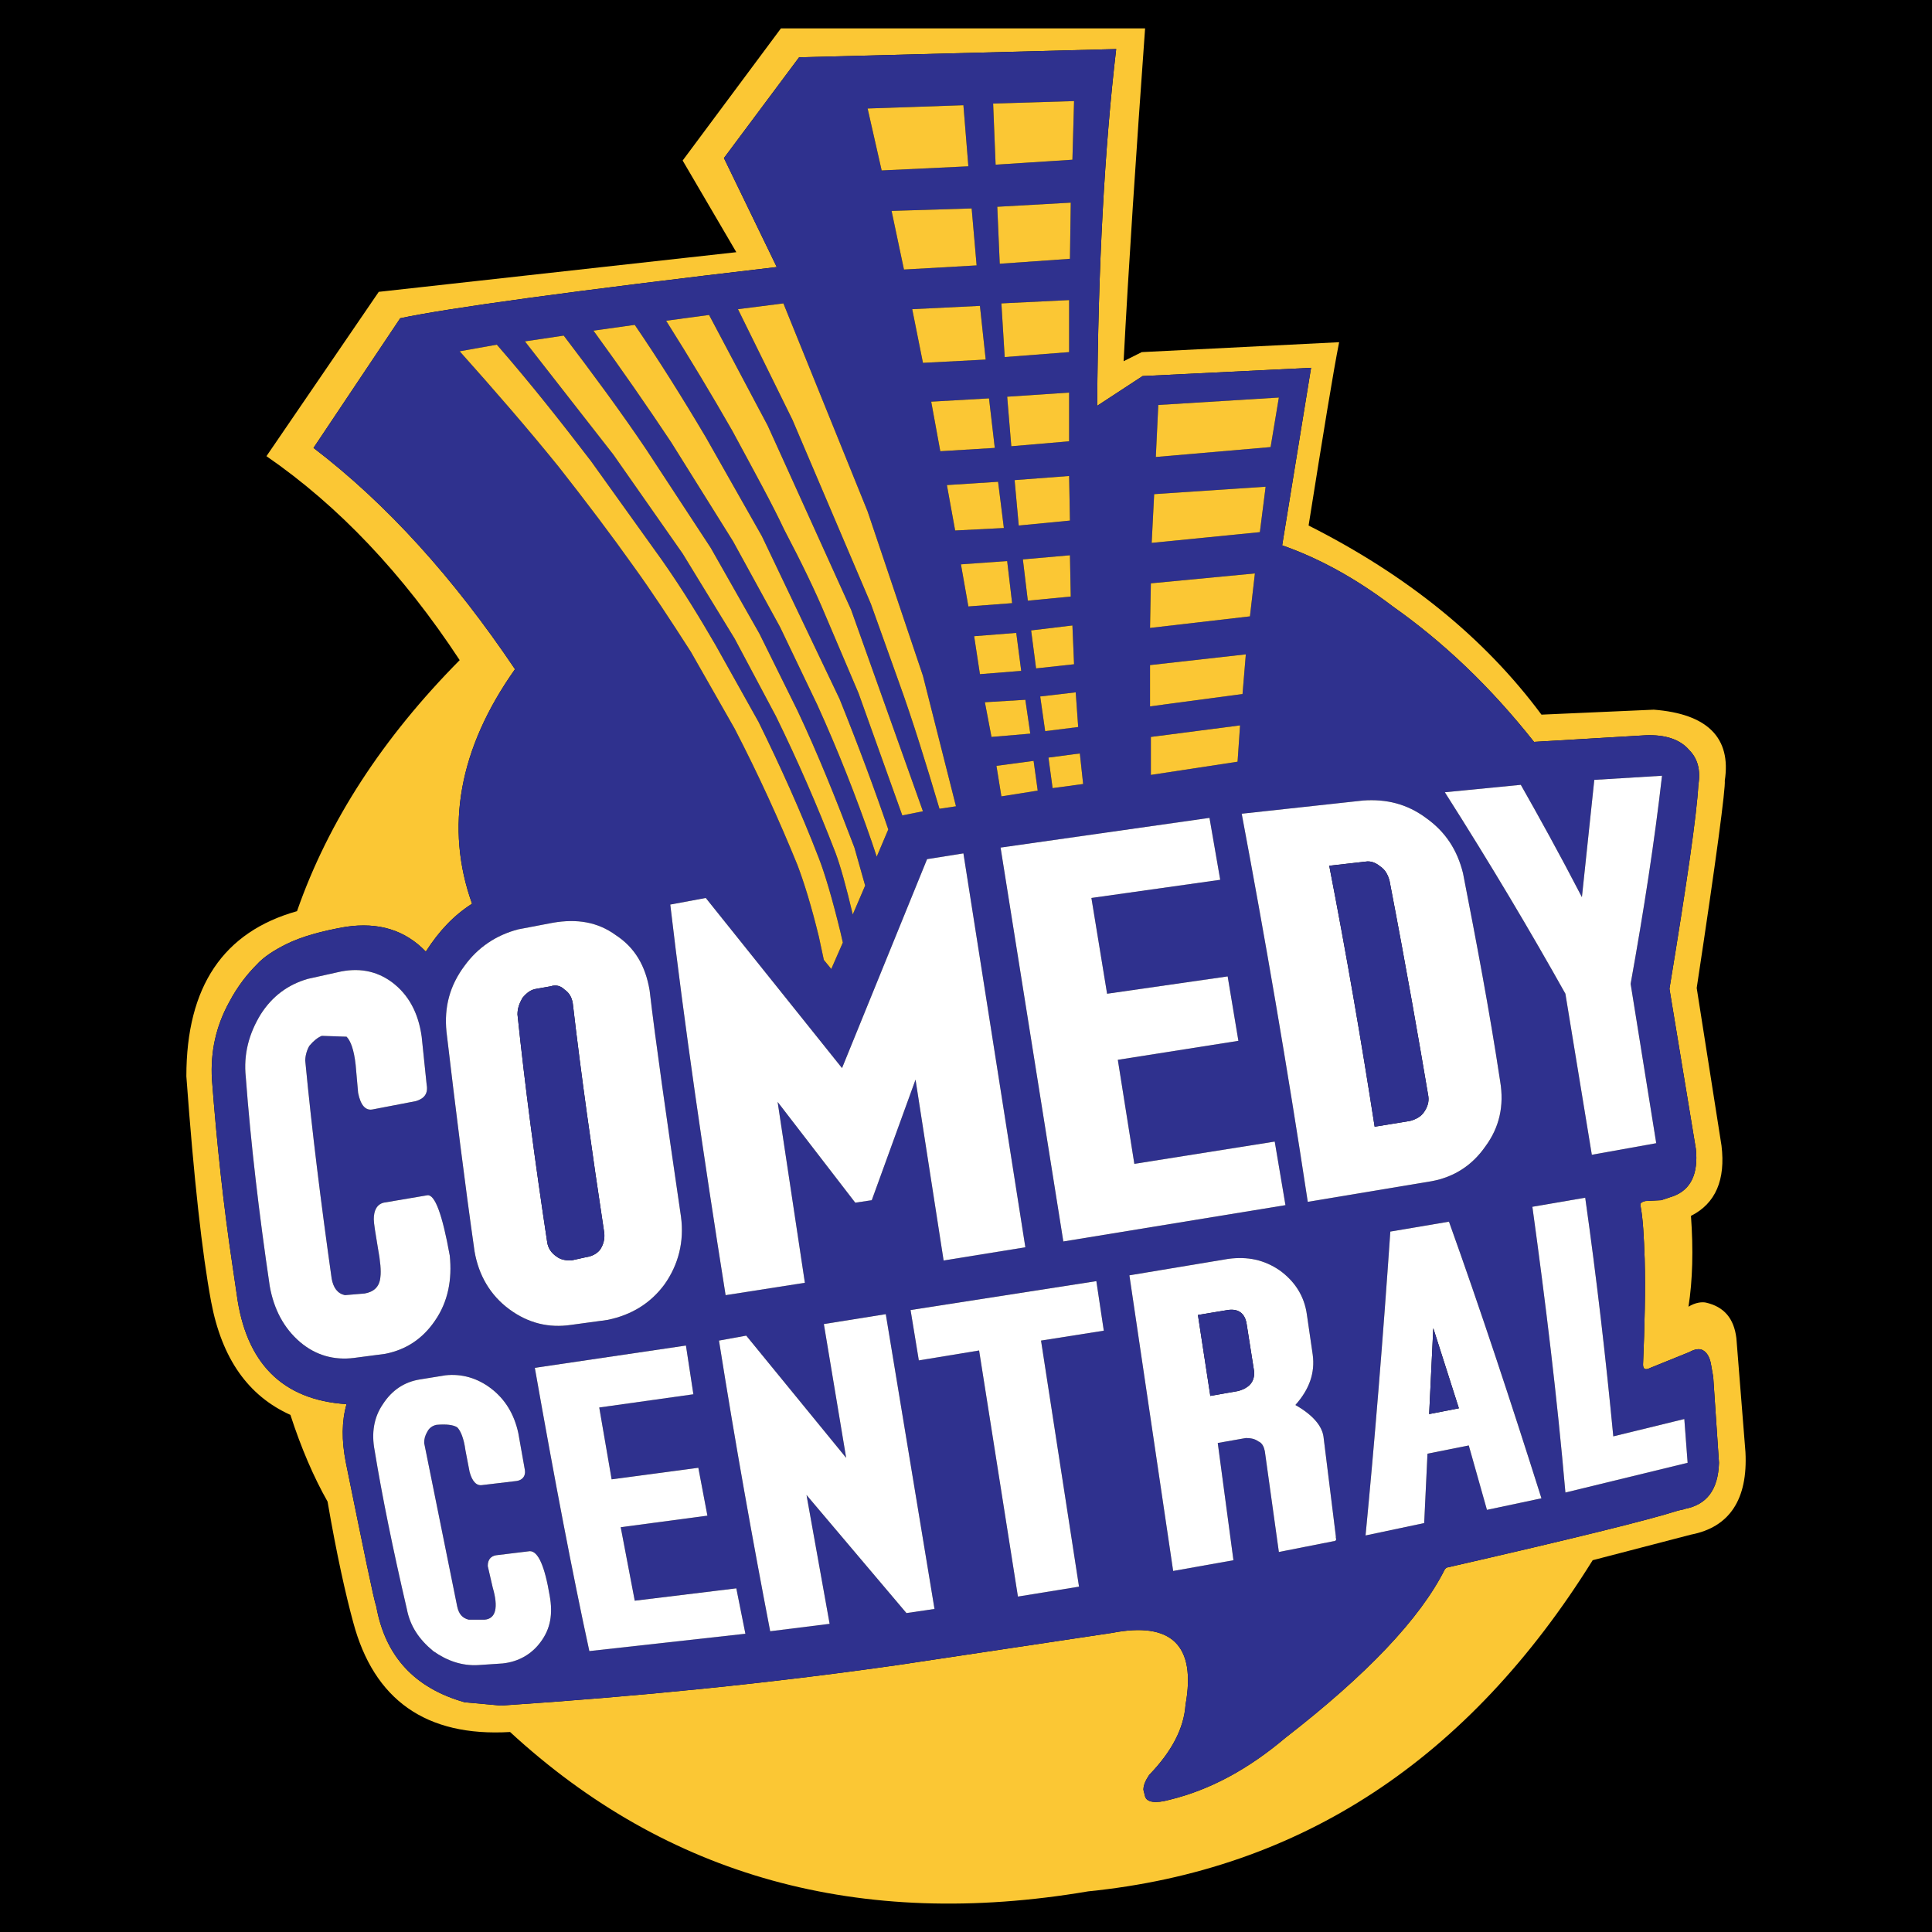
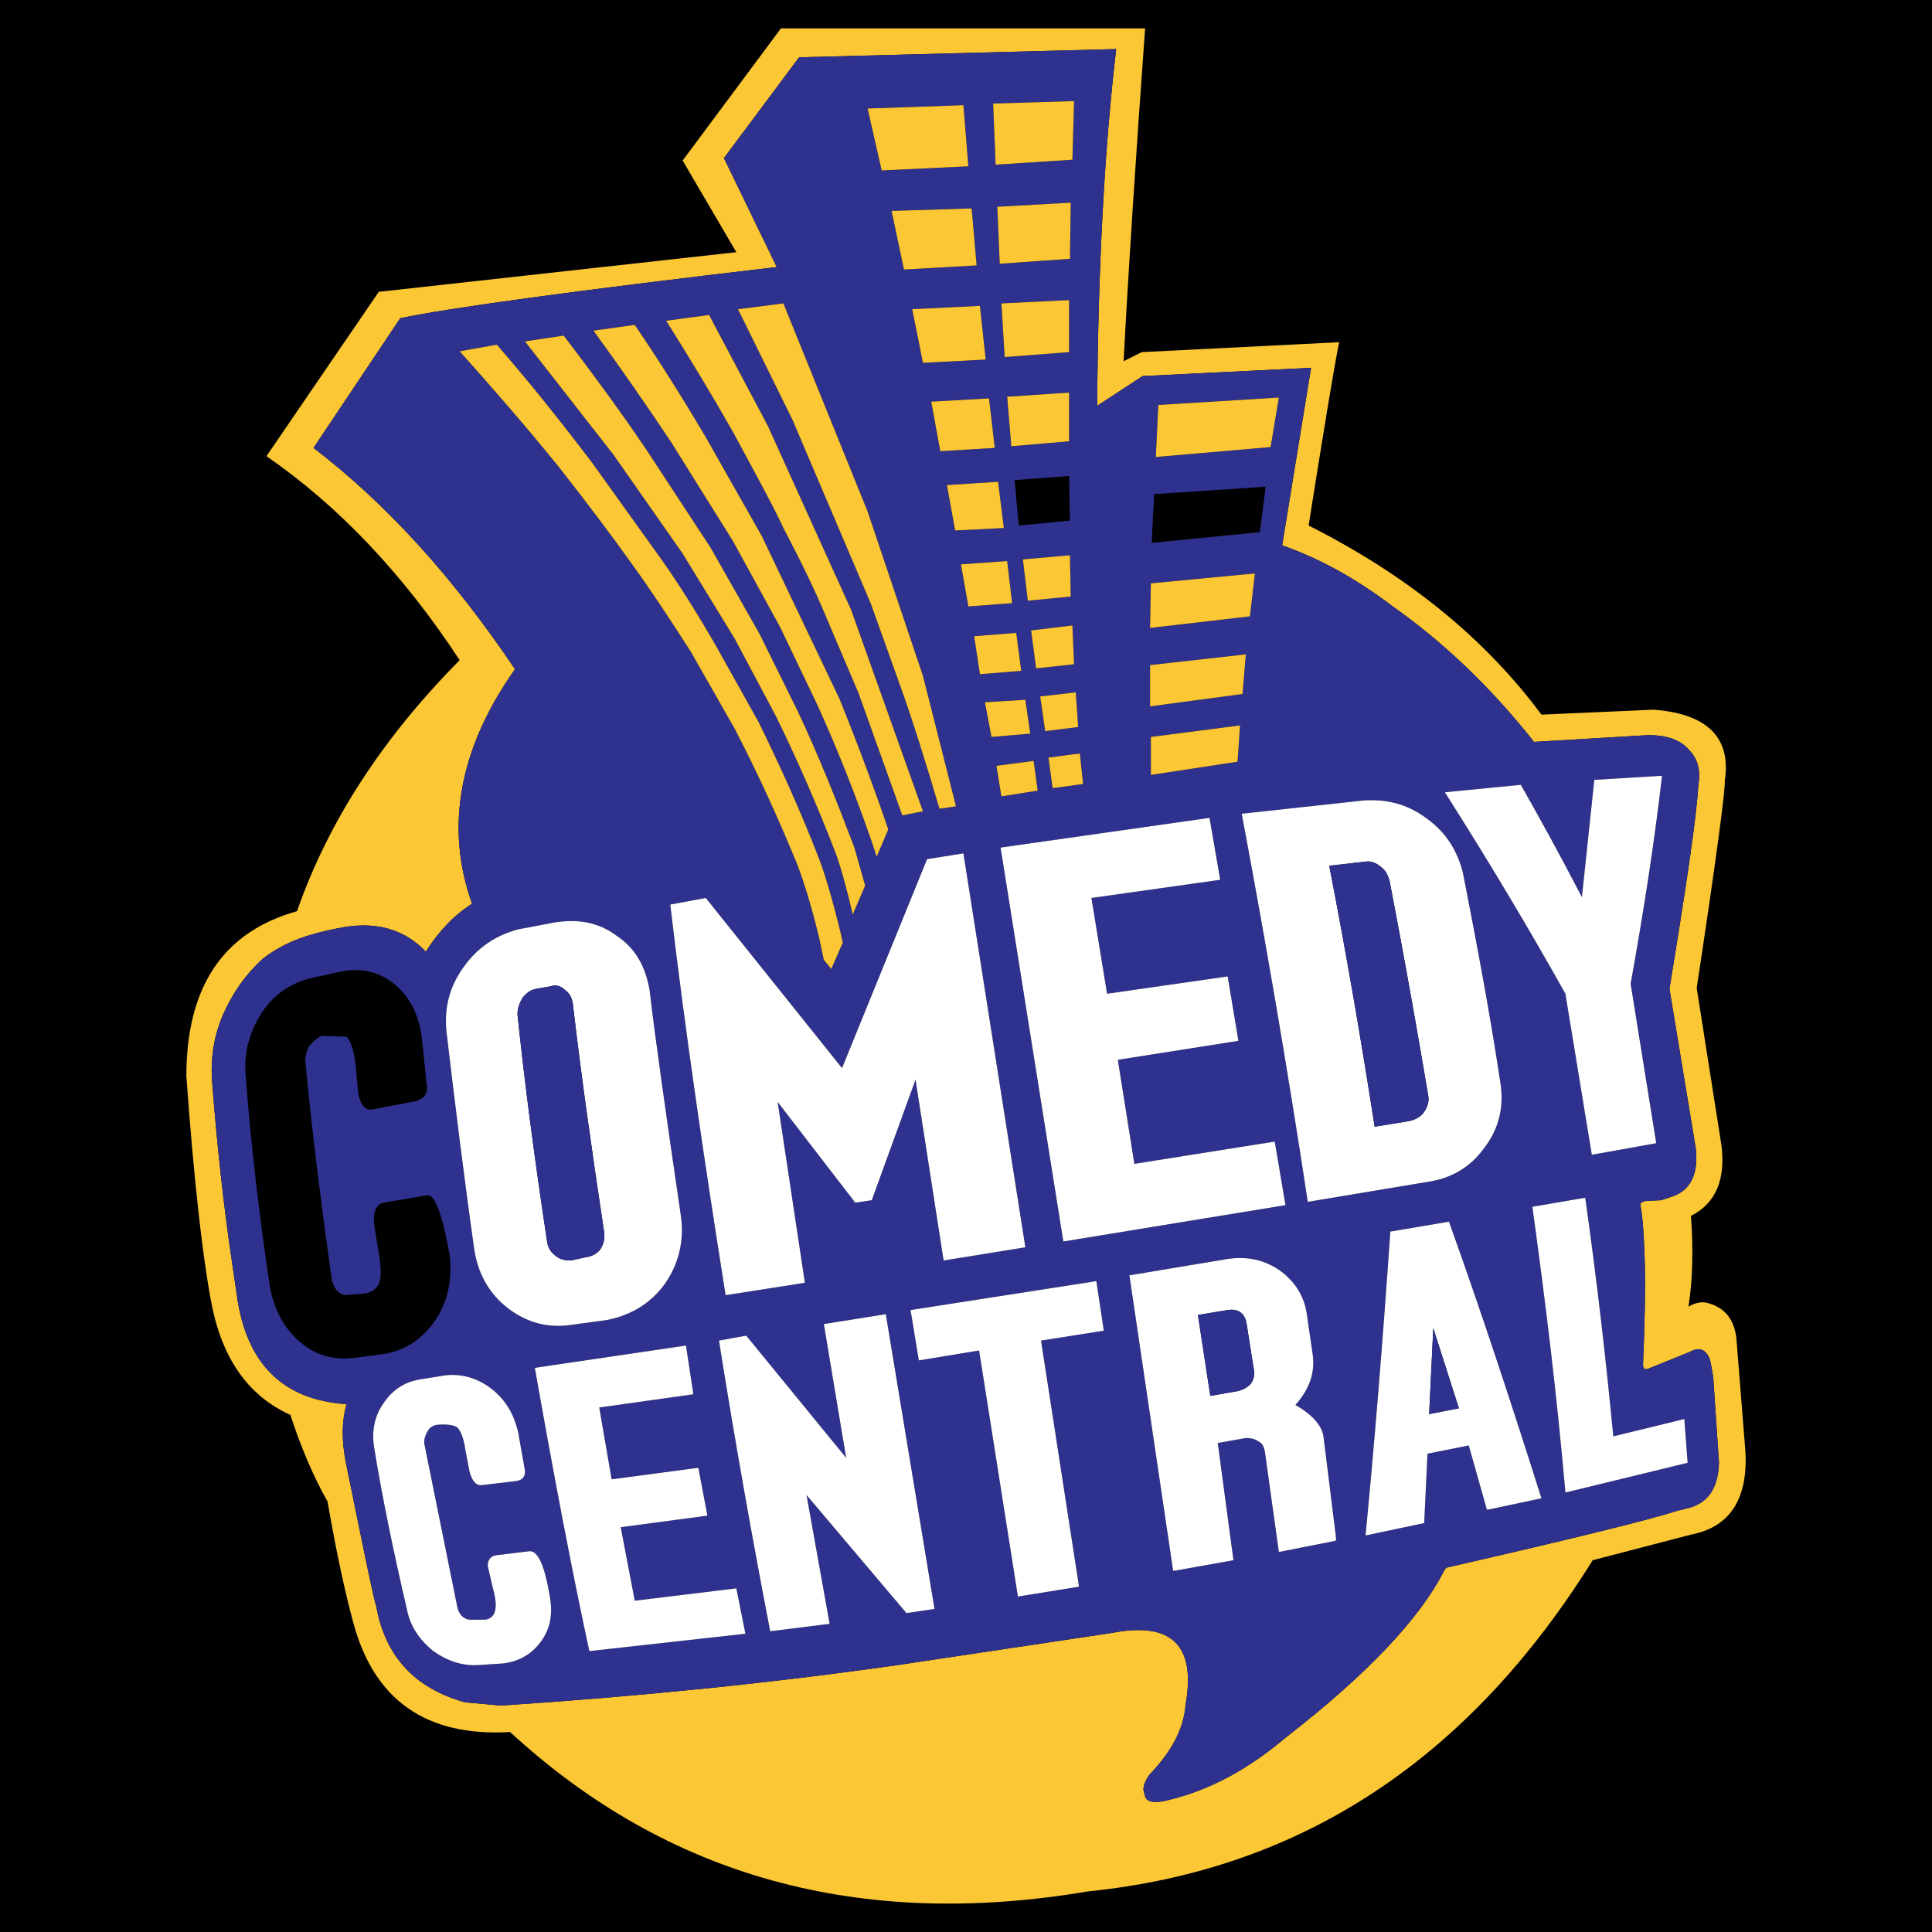
<svg xmlns="http://www.w3.org/2000/svg" version="1.0" id="Layer_1" x="0px" y="0px" width="192.756px" height="192.756px" viewBox="0 0 192.756 192.756" enable-background="new 0 0 192.756 192.756" xml:space="preserve">
  <g>
    <polygon fill-rule="evenodd" clip-rule="evenodd" points="0,0 192.756,0 192.756,192.756 0,192.756 0,0  " />
    <path fill-rule="evenodd" clip-rule="evenodd" fill="#FBC734" d="M133.606,34.142l-19.691,0.989l-1.812,0.906   c0.495-9.475,1.236-20.597,2.143-33.203H77.912l-9.804,13.182l5.355,9.146l-35.674,3.955L26.584,45.512   c7.167,4.943,13.594,11.7,19.279,20.35c-7.662,7.745-13.1,16.066-16.23,25.046c-7.333,2.06-11.04,7.496-11.04,16.477   c0.741,10.135,1.565,17.631,2.472,22.492c1.071,5.686,3.707,9.393,7.909,11.287c1.071,3.297,2.307,6.18,3.708,8.652   c0.906,5.271,1.812,9.309,2.554,12.027c2.06,7.744,7.25,11.453,15.654,10.959c15.654,14.418,34.85,19.773,57.672,15.9   c21.256-2.143,37.98-13.182,50.339-33.039l9.805-2.553c3.872-0.742,5.685-3.543,5.438-8.238l-0.906-11.371   c-0.247-1.977-1.235-3.131-3.048-3.543c-0.412-0.082-1.071,0-1.73,0.412c0.412-2.637,0.494-5.684,0.247-9.062   c2.472-1.236,3.46-3.625,3.048-7.002L169.28,98.57c1.978-13.018,2.884-19.938,2.802-20.68c0.659-4.284-1.73-6.673-7.086-7.085   L153.792,71.3c-5.686-7.663-13.43-13.924-23.233-18.868C132.041,43.123,133.029,37.026,133.606,34.142L133.606,34.142z    M130.806,36.696l-2.884,17.713c3.543,1.236,7.25,3.213,11.04,6.097c5.025,3.543,9.722,7.992,14.088,13.512l11.123-0.659   c1.977-0.082,3.46,0.413,4.366,1.483c0.824,0.824,1.153,1.978,0.906,3.46c-0.165,3.048-1.153,9.804-2.884,20.35l2.637,15.984   c0.247,2.471-0.494,4.035-2.225,4.695l-1.235,0.412l-1.565,0.082c-0.412,0.082-0.577,0.246-0.495,0.494   c0.248,1.318,0.33,3.049,0.412,5.273c0.083,3.131,0,6.674-0.164,10.545c0,0.494,0.247,0.576,0.741,0.33l3.872-1.566   c0.577-0.328,0.988-0.328,1.236-0.246c0.412,0.164,0.741,0.576,0.906,1.318l0.247,1.4l0.576,8.568   c-0.082,2.719-1.235,4.201-3.46,4.613h0.082l-0.741,0.166c-2.801,0.906-10.464,2.801-23.069,5.684l-0.164,0.166   c-2.472,4.941-7.827,10.545-15.901,16.807c-3.707,3.131-7.497,5.189-11.534,6.18c-1.483,0.41-2.307,0.246-2.472-0.33l-0.165-0.66   c0-0.494,0.247-0.988,0.577-1.482c2.224-2.307,3.46-4.613,3.625-7.002c1.071-5.934-1.401-8.322-7.333-7.168l-21.42,3.213   c-12.688,1.812-25.87,3.131-39.546,4.037l-3.625-0.33c-4.944-1.4-7.91-4.531-8.816-9.557c-0.247-0.66-1.235-5.52-3.048-14.418   c-0.412-2.143-0.412-4.037,0.082-5.768c-6.426-0.412-10.051-4.119-10.958-10.957l-0.412-2.803   c-0.906-6.014-1.566-12.193-2.06-18.619c-0.165-2.801,0.412-5.355,1.729-7.744c0.824-1.566,1.813-2.801,2.719-3.708   c0.742-0.824,1.812-1.483,2.966-2.06c1.483-0.741,3.543-1.318,5.932-1.73c3.295-0.494,5.932,0.33,7.992,2.472   c1.318-2.06,2.801-3.625,4.614-4.778c-2.719-7.58-1.318-15.489,4.284-23.398c-6.097-9.062-12.77-16.478-20.103-22.08l8.651-12.935   c4.614-0.989,17.137-2.719,37.569-5.108L72.227,15.77l7.498-10.051l31.637-0.824c-1.153,9.804-1.812,21.668-1.895,35.592   l4.531-2.966L130.806,36.696L130.806,36.696z" />
    <path fill-rule="evenodd" clip-rule="evenodd" fill="#2F318E" d="M127.922,54.41l2.884-17.713l-16.808,0.824l-4.531,2.966   c0.082-13.924,0.741-25.788,1.895-35.592L79.725,5.718L72.227,15.77L77.5,26.645c-20.432,2.389-32.956,4.119-37.569,5.108   L31.28,44.688c7.333,5.603,14.006,13.018,20.103,22.08c-5.603,7.909-7.003,15.819-4.284,23.398   c-1.813,1.153-3.295,2.719-4.614,4.778c-2.06-2.142-4.696-2.966-7.992-2.472c-2.389,0.412-4.449,0.989-5.932,1.73   c-1.153,0.577-2.224,1.236-2.966,2.06c-0.906,0.907-1.895,2.141-2.719,3.708c-1.318,2.389-1.895,4.943-1.729,7.744   c0.494,6.426,1.153,12.605,2.06,18.619l0.412,2.803c0.906,6.838,4.532,10.545,10.958,10.957c-0.494,1.73-0.494,3.625-0.082,5.768   c1.812,8.898,2.801,13.758,3.048,14.418c0.907,5.025,3.873,8.156,8.816,9.557l3.625,0.33c13.676-0.906,26.858-2.225,39.546-4.037   l21.42-3.213c5.932-1.154,8.404,1.234,7.333,7.168c-0.165,2.389-1.401,4.695-3.625,7.002c-0.33,0.494-0.577,0.988-0.577,1.482   l0.165,0.66c0.165,0.576,0.988,0.74,2.472,0.33c4.037-0.99,7.827-3.049,11.534-6.18c8.074-6.262,13.43-11.865,15.901-16.807   l0.164-0.166c12.605-2.883,20.269-4.777,23.069-5.684l0.741-0.166h-0.082c2.225-0.412,3.378-1.895,3.46-4.613l-0.576-8.568   l-0.247-1.4c-0.165-0.742-0.494-1.154-0.906-1.318c-0.248-0.082-0.659-0.082-1.236,0.246l-3.872,1.566   c-0.494,0.246-0.741,0.164-0.741-0.33c0.164-3.871,0.247-7.414,0.164-10.545c-0.082-2.225-0.164-3.955-0.412-5.273   c-0.082-0.248,0.083-0.412,0.495-0.494l1.565-0.082l1.235-0.412c1.73-0.66,2.472-2.225,2.225-4.695l-2.637-15.984   c1.73-10.546,2.719-17.301,2.884-20.35c0.247-1.483-0.082-2.637-0.906-3.46c-0.906-1.071-2.39-1.565-4.366-1.483l-11.123,0.659   c-4.366-5.52-9.062-9.969-14.088-13.512C135.172,57.623,131.465,55.646,127.922,54.41L127.922,54.41z M107.16,10.085l-0.165,5.849   l-7.662,0.495l-0.248-6.097L107.16,10.085L107.16,10.085z M106.83,20.219l-0.082,5.602l-7.003,0.495l-0.247-5.685L106.83,20.219   L106.83,20.219z M106.665,29.94v5.19l-6.426,0.494l-0.33-5.355L106.665,29.94L106.665,29.94z M126.273,48.56l-0.576,4.532   l-10.793,1.071l0.247-4.861L126.273,48.56L126.273,48.56z M127.592,39.662l-0.823,4.943l-11.452,0.989l0.247-5.19L127.592,39.662   L127.592,39.662z M106.665,39.168v4.861l-5.767,0.495l-0.412-4.944L106.665,39.168L106.665,39.168z M106.665,47.489l0.083,4.449   l-5.108,0.494l-0.412-4.531L106.665,47.489L106.665,47.489z M107.572,72.535l-3.296,0.412l-0.494-3.46l3.542-0.412L107.572,72.535   L107.572,72.535z M107.16,66.273l-3.79,0.413l-0.495-3.79l4.12-0.495L107.16,66.273L107.16,66.273z M104.605,75.584l3.131-0.412   l0.329,3.048l-3.048,0.412L104.605,75.584L104.605,75.584z M114.739,70.476v-4.12l9.558-1.071l-0.33,3.955L114.739,70.476   L114.739,70.476z M123.72,72.371l-0.247,3.625l-8.65,1.318v-3.79L123.72,72.371L123.72,72.371z M106.748,55.398l0.082,4.12   l-4.284,0.412l-0.494-4.119L106.748,55.398L106.748,55.398z M159.064,77.808l6.756-0.412c-0.741,6.509-1.812,13.43-3.131,20.762   l2.555,15.9l-6.427,1.154l-2.637-16.066c-3.46-6.179-7.415-12.852-12.028-20.103l7.579-0.741c1.73,3.048,3.79,6.755,6.097,11.205   L159.064,77.808L159.064,77.808z M142.258,81.598c1.977,1.4,3.131,3.213,3.707,5.52c1.318,6.756,2.637,13.677,3.707,20.761   c0.412,2.473-0.082,4.615-1.482,6.51c-1.318,1.895-3.131,3.049-5.355,3.461l-12.358,2.059c-2.06-13.594-4.284-26.446-6.591-38.722   l12.111-1.318C138.303,79.703,140.362,80.198,142.258,81.598L142.258,81.598z M120.671,81.598l1.071,6.179L108.89,89.59   l1.565,9.557l12.029-1.73l1.07,6.428l-12.028,1.895l1.647,10.381l14.006-2.225l1.071,6.344l-22.162,3.625l-6.262-39.299   L120.671,81.598L120.671,81.598z M130.394,131.195l0.576,3.955c0.247,1.812-0.329,3.461-1.729,5.025   c1.729,0.988,2.636,2.061,2.801,3.131l1.236,9.969v0.166c0.082,0.164,0,0.328-0.248,0.328l-5.438,1.072l-1.4-10.053   c-0.082-0.412-0.247-0.822-0.659-0.988c-0.329-0.246-0.741-0.328-1.235-0.328l-2.802,0.494l1.565,11.697l-6.015,1.072   l-4.366-29.496l9.887-1.646c1.895-0.248,3.543,0.082,5.108,1.152C129.157,127.818,130.146,129.301,130.394,131.195L130.394,131.195   z M109.384,127.818l0.742,4.943l-6.262,0.988l3.79,24.551l-6.097,0.99l-3.873-24.553l-6.014,0.988l-0.824-5.025L109.384,127.818   L109.384,127.818z M138.715,122.875l5.85-0.99c3.13,8.734,6.179,17.961,9.228,27.602l-5.438,1.152l-1.813-6.426l-4.119,0.824   l-0.329,6.92l-5.85,1.236C137.149,143.801,137.973,133.668,138.715,122.875L138.715,122.875z M168.375,145.943l-12.194,2.967   c-0.823-9.475-1.977-18.951-3.295-28.508l5.272-0.906c1.153,8.156,2.06,16.066,2.801,23.811l7.086-1.73L168.375,145.943   L168.375,145.943z M103.123,75.913l0.411,2.966l-3.625,0.577l-0.494-3.048L103.123,75.913L103.123,75.913z M86.562,10.826   l9.557-0.329l0.495,6.096l-8.651,0.412L86.562,10.826L86.562,10.826z M96.943,20.795l0.495,5.685l-7.25,0.412l-1.235-5.85   L96.943,20.795L96.943,20.795z M91.012,30.847l6.756-0.33l0.576,5.355l-6.261,0.33L91.012,30.847L91.012,30.847z M52.371,34.06   l3.873-0.577c2.884,3.79,5.685,7.58,8.239,11.37l6.426,9.804l4.861,8.568l3.79,7.663c2.06,4.366,3.873,8.898,5.685,13.676   l1.071,3.79l-1.236,2.883c-0.659-2.801-1.235-4.861-1.73-6.179c-1.812-4.696-3.79-9.227-5.932-13.594l-4.12-7.745l-5.19-8.486   l-6.921-9.887L52.371,34.06L52.371,34.06z M45.863,35.048l3.708-0.659c3.378,3.873,6.426,7.745,9.393,11.617l7.085,9.887   c2.142,3.048,3.873,5.932,5.355,8.485l4.284,7.663c2.142,4.367,4.202,8.898,6.014,13.594c0.577,1.483,1.318,3.955,2.143,7.333   l0.247,1.071l-1.154,2.637l-0.742-0.906l-0.494-2.307c-0.742-3.049-1.483-5.438-2.142-7.168c-1.812-4.449-3.872-8.98-6.262-13.594   l-4.366-7.662c-2.06-3.213-3.955-6.097-5.685-8.486c-2.224-3.13-4.778-6.508-7.497-9.969C52.619,42.71,49.323,38.921,45.863,35.048   L45.863,35.048z M98.674,39.745l0.576,4.943l-5.437,0.33l-0.906-4.943L98.674,39.745L98.674,39.745z M100.156,52.68l-4.86,0.247   l-0.824-4.531l5.108-0.33L100.156,52.68L100.156,52.68z M100.486,55.976l0.494,4.202l-4.366,0.329l-0.742-4.202L100.486,55.976   L100.486,55.976z M97.191,63.473l4.202-0.33l0.494,3.79l-4.119,0.33L97.191,63.473L97.191,63.473z M98.262,70.063l4.037-0.247   l0.494,3.378l-3.872,0.329L98.262,70.063L98.262,70.063z M32.104,103.348c-0.412,0.166-0.824,0.496-1.236,0.99   c-0.248,0.41-0.412,0.988-0.412,1.482c0.659,6.92,1.565,14.17,2.636,21.75c0.165,0.906,0.577,1.482,1.318,1.648l1.978-0.166   c0.906-0.164,1.483-0.658,1.565-1.646c0.083-0.576,0-1.566-0.248-2.885c-0.247-1.482-0.412-2.471-0.412-2.883   c0-0.906,0.329-1.482,0.988-1.648l4.367-0.74c0.742-0.084,1.483,1.895,2.225,6.014c0.248,2.389-0.165,4.613-1.483,6.51   c-1.236,1.812-2.884,2.883-4.943,3.295l-3.131,0.412c-1.977,0.246-3.79-0.248-5.355-1.566c-1.648-1.4-2.637-3.295-3.049-5.602   c-1.071-7.25-1.895-14.254-2.389-20.844c-0.247-2.309,0.33-4.367,1.483-6.262c1.153-1.812,2.718-2.967,4.696-3.543l2.966-0.66   c2.06-0.493,3.872-0.164,5.438,0.99c1.647,1.234,2.636,3.047,2.966,5.438l0.495,4.777c0.165,0.906-0.247,1.4-1.071,1.648   l-4.284,0.824c-0.742,0.164-1.236-0.412-1.483-1.648l-0.247-2.801c-0.165-1.484-0.495-2.389-0.907-2.801L32.104,103.348   L32.104,103.348z M92.495,85.718l3.625-0.577l6.179,39.299l-8.156,1.318l-2.801-18.043l-4.367,12.029l-1.648,0.246l-7.744-10.051   l2.719,18.043l-7.91,1.236c-2.225-14.006-4.119-27.023-5.52-38.97l3.542-0.659l13.594,16.973L92.495,85.718L92.495,85.718z    M55.173,92.062c2.389-0.412,4.449-0.083,6.261,1.236c1.895,1.236,2.966,3.048,3.378,5.519c0.576,4.943,1.647,12.441,3.13,22.576   c0.33,2.471-0.247,4.777-1.648,6.754c-1.4,1.896-3.295,3.049-5.685,3.543l-3.625,0.494c-2.225,0.33-4.284-0.164-6.179-1.564   s-3.048-3.379-3.46-5.768c-0.988-6.92-1.895-14.252-2.801-21.916c-0.247-2.471,0.33-4.613,1.813-6.59   c1.318-1.812,3.13-3.048,5.355-3.625L55.173,92.062L55.173,92.062z M53.36,136.469l15.077-2.225l0.742,4.861l-9.392,1.318   l1.236,7.168l8.65-1.154l0.906,4.779l-8.65,1.152l1.4,7.332l10.134-1.234l0.906,4.531l-15.571,1.73   C57.15,157.148,55.337,147.674,53.36,136.469L53.36,136.469z M51.712,142.977l0.659,3.709c0.083,0.576-0.247,0.988-0.824,1.07   l-3.46,0.412c-0.577,0.082-0.989-0.412-1.236-1.318l-0.412-2.143c-0.165-1.234-0.494-1.977-0.824-2.307   c-0.412-0.246-1.071-0.33-2.06-0.246c-0.412,0.082-0.741,0.328-0.906,0.658c-0.247,0.412-0.329,0.742-0.329,1.154l3.295,16.312   c0.165,0.742,0.494,1.152,1.153,1.318h1.565c1.153-0.084,1.4-1.236,0.824-3.213l-0.494-2.143c0-0.66,0.33-0.988,0.824-1.072   l3.378-0.41c0.824,0,1.483,1.482,1.978,4.449c0.33,1.812,0.083,3.295-0.906,4.613c-0.906,1.234-2.225,1.977-3.79,2.141   l-2.472,0.166c-1.565,0.082-3.048-0.412-4.449-1.4c-1.401-1.154-2.307-2.473-2.637-4.203c-1.4-6.014-2.472-11.287-3.213-15.818   c-0.33-1.73-0.083-3.295,0.824-4.613c0.906-1.4,2.142-2.225,3.708-2.471l2.554-0.412c1.565-0.166,3.13,0.246,4.531,1.316   C50.394,139.6,51.3,141.082,51.712,142.977L51.712,142.977z M71.733,133.75l2.719-0.494l9.969,12.193l-2.225-13.348l6.179-0.988   l4.861,29.412l-2.801,0.412l-9.969-11.781l2.307,12.854l-5.932,0.74C75.111,153.77,73.38,144.131,71.733,133.75L71.733,133.75z    M114.739,62.649l0.083-4.449l10.381-0.988l-0.495,4.284L114.739,62.649L114.739,62.649z M73.628,30.847l4.531-0.577l8.403,20.762   l5.52,16.396l3.296,13.018l-1.648,0.247c-1.318-4.449-2.636-8.733-4.037-12.605l-2.802-7.827l-7.827-18.373L73.628,30.847   L73.628,30.847z M59.209,32.989l4.12-0.577c2.307,3.378,4.696,7.167,7.085,11.205l5.603,9.887l7.745,16.231   c1.895,4.696,3.542,9.145,4.861,13.017l-1.153,2.719l-0.495-1.483c-1.565-4.531-3.378-9.145-5.438-13.677l-3.708-7.744   l-4.696-8.568l-6.179-9.887C64.647,40.651,62.093,36.943,59.209,32.989l19.032,19.855c-1.154-2.472-2.966-5.767-5.19-9.886   C71.074,39.498,68.849,35.79,66.46,32l4.284-0.577l5.85,11.04l8.321,18.373l7.167,20.103l-2.06,0.412l-4.366-12.194l-3.296-7.745   c-0.989-2.389-2.389-5.273-4.119-8.568L59.209,32.989L59.209,32.989z" />
    <polygon fill-rule="evenodd" clip-rule="evenodd" fill="#FBC734" points="106.995,15.934 107.16,10.085 99.085,10.332    99.333,16.429 106.995,15.934  " />
    <polygon fill-rule="evenodd" clip-rule="evenodd" fill="#FBC734" points="106.748,25.821 106.83,20.219 99.498,20.63    99.745,26.315 106.748,25.821  " />
    <polygon fill-rule="evenodd" clip-rule="evenodd" fill="#FBC734" points="106.665,35.131 106.665,29.94 99.909,30.27    100.239,35.625 106.665,35.131  " />
-     <polygon fill-rule="evenodd" clip-rule="evenodd" fill="#FBC734" points="125.697,53.092 126.273,48.56 115.151,49.302    114.904,54.163 125.697,53.092  " />
    <polygon fill-rule="evenodd" clip-rule="evenodd" fill="#FBC734" points="126.769,44.605 127.592,39.662 115.563,40.404    115.316,45.594 126.769,44.605  " />
    <polygon fill-rule="evenodd" clip-rule="evenodd" fill="#FBC734" points="106.665,44.029 106.665,39.168 100.486,39.58    100.898,44.523 106.665,44.029  " />
-     <polygon fill-rule="evenodd" clip-rule="evenodd" fill="#FBC734" points="106.748,51.938 106.665,47.489 101.228,47.901    101.64,52.432 106.748,51.938  " />
    <polygon fill-rule="evenodd" clip-rule="evenodd" fill="#FBC734" points="104.276,72.947 107.572,72.535 107.324,69.075    103.782,69.487 104.276,72.947  " />
    <polygon fill-rule="evenodd" clip-rule="evenodd" fill="#FBC734" points="103.37,66.686 107.16,66.273 106.995,62.401    102.875,62.896 103.37,66.686  " />
    <polygon fill-rule="evenodd" clip-rule="evenodd" fill="#FBC734" points="107.736,75.172 104.605,75.584 105.018,78.632    108.065,78.22 107.736,75.172  " />
    <polygon fill-rule="evenodd" clip-rule="evenodd" fill="#FBC734" points="114.739,66.356 114.739,70.476 123.967,69.24    124.297,65.285 114.739,66.356  " />
    <polygon fill-rule="evenodd" clip-rule="evenodd" fill="#FBC734" points="123.473,75.996 123.72,72.371 114.822,73.524    114.822,77.314 123.473,75.996  " />
    <polygon fill-rule="evenodd" clip-rule="evenodd" fill="#FBC734" points="106.83,59.518 106.748,55.398 102.052,55.811    102.546,59.93 106.83,59.518  " />
    <path fill-rule="evenodd" clip-rule="evenodd" fill="#FFFFFF" d="M165.82,77.396l-6.756,0.412l-1.236,11.699   c-2.307-4.449-4.366-8.156-6.097-11.205l-7.579,0.741c4.613,7.25,8.568,13.924,12.028,20.103l2.637,16.066l6.427-1.154l-2.555-15.9   C164.008,90.826,165.079,83.905,165.82,77.396L165.82,77.396z" />
    <path fill-rule="evenodd" clip-rule="evenodd" fill="#FFFFFF" d="M145.965,87.118c-0.576-2.307-1.73-4.12-3.707-5.52   c-1.896-1.4-3.955-1.895-6.262-1.73l-12.111,1.318c2.307,12.276,4.531,25.128,6.591,38.722l12.358-2.059   c2.225-0.412,4.037-1.566,5.355-3.461c1.4-1.895,1.895-4.037,1.482-6.51C148.602,100.795,147.283,93.874,145.965,87.118   L145.965,87.118z M137.726,86.459c0.495,0.33,0.742,0.824,0.906,1.401c1.73,8.98,2.967,16.148,3.872,21.503   c0.083,0.576-0.082,1.07-0.411,1.564c-0.33,0.494-0.824,0.742-1.401,0.906l-3.542,0.578c-1.318-8.486-2.802-17.138-4.531-26.036   l3.625-0.412C136.737,85.882,137.231,86.047,137.726,86.459L137.726,86.459z" />
    <path fill-rule="evenodd" clip-rule="evenodd" fill="#2F318E" d="M138.632,87.86c-0.164-0.577-0.411-1.071-0.906-1.401   c-0.494-0.412-0.988-0.577-1.482-0.494l-3.625,0.412c1.729,8.898,3.213,17.549,4.531,26.036l3.542-0.578   c0.577-0.164,1.071-0.412,1.401-0.906c0.329-0.494,0.494-0.988,0.411-1.564C141.599,104.008,140.362,96.84,138.632,87.86   L138.632,87.86z" />
    <polygon fill-rule="evenodd" clip-rule="evenodd" fill="#FFFFFF" points="121.742,87.777 120.671,81.598 99.827,84.564    106.089,123.863 128.251,120.238 127.18,113.895 113.174,116.119 111.526,105.738 123.555,103.844 122.484,97.416 110.455,99.146    108.89,89.59 121.742,87.777  " />
    <path fill-rule="evenodd" clip-rule="evenodd" fill="#FFFFFF" d="M130.97,135.15l-0.576-3.955   c-0.247-1.895-1.236-3.377-2.719-4.449c-1.565-1.07-3.214-1.4-5.108-1.152l-9.887,1.646l4.366,29.496l6.015-1.072l-1.565-11.697   l2.802-0.494c0.494,0,0.906,0.082,1.235,0.328c0.412,0.166,0.577,0.576,0.659,0.988l1.4,10.053l5.438-1.072   c0.248,0,0.33-0.164,0.248-0.328v-0.166l-1.236-9.969c-0.165-1.07-1.071-2.143-2.801-3.131   C130.641,138.611,131.217,136.963,130.97,135.15L130.97,135.15z M124.379,132.102l0.741,4.697c0.083,0.988-0.412,1.646-1.565,1.977   l-2.801,0.494l-1.236-8.074l2.967-0.494C123.555,130.537,124.214,131.031,124.379,132.102L124.379,132.102z" />
    <path fill-rule="evenodd" clip-rule="evenodd" fill="#2F318E" d="M125.12,136.799l-0.741-4.697c-0.165-1.07-0.824-1.564-1.895-1.4   l-2.967,0.494l1.236,8.074l2.801-0.494C124.708,138.445,125.203,137.787,125.12,136.799L125.12,136.799z" />
    <polygon fill-rule="evenodd" clip-rule="evenodd" fill="#FFFFFF" points="110.126,132.762 109.384,127.818 90.847,130.701    91.671,135.727 97.685,134.738 101.558,159.291 107.654,158.301 103.864,133.75 110.126,132.762  " />
    <path fill-rule="evenodd" clip-rule="evenodd" fill="#FFFFFF" d="M144.564,121.885l-5.85,0.99   c-0.742,10.793-1.565,20.926-2.472,30.318l5.85-1.236l0.329-6.92l4.119-0.824l1.813,6.426l5.438-1.152   C150.743,139.846,147.694,130.619,144.564,121.885L144.564,121.885z M145.553,140.506l-2.966,0.576l0.412-8.568L145.553,140.506   L145.553,140.506z" />
    <polygon fill-rule="evenodd" clip-rule="evenodd" fill="#2F318E" points="142.587,141.082 145.553,140.506 142.999,132.514    142.587,141.082  " />
    <path fill-rule="evenodd" clip-rule="evenodd" fill="#FFFFFF" d="M156.181,148.91l12.194-2.967l-0.33-4.367l-7.086,1.73   c-0.741-7.744-1.647-15.654-2.801-23.811l-5.272,0.906C154.204,129.959,155.357,139.436,156.181,148.91L156.181,148.91z" />
    <polygon fill-rule="evenodd" clip-rule="evenodd" fill="#FBC734" points="103.534,78.879 103.123,75.913 99.415,76.408    99.909,79.456 103.534,78.879  " />
    <polygon fill-rule="evenodd" clip-rule="evenodd" fill="#FBC734" points="96.12,10.497 86.562,10.826 87.963,17.005 96.614,16.593    96.12,10.497  " />
    <polygon fill-rule="evenodd" clip-rule="evenodd" fill="#FBC734" points="97.438,26.48 96.943,20.795 88.952,21.042 90.188,26.892    97.438,26.48  " />
    <polygon fill-rule="evenodd" clip-rule="evenodd" fill="#FBC734" points="97.768,30.517 91.012,30.847 92.083,36.202    98.344,35.873 97.768,30.517  " />
    <path fill-rule="evenodd" clip-rule="evenodd" fill="#FBC734" d="M56.244,33.483l-3.873,0.577l8.816,11.287l6.921,9.887l5.19,8.486   l4.12,7.745c2.142,4.367,4.12,8.898,5.932,13.594c0.495,1.318,1.071,3.378,1.73,6.179l1.236-2.883l-1.071-3.79   c-1.812-4.778-3.625-9.31-5.685-13.676l-3.79-7.663l-4.861-8.568l-6.426-9.804C61.929,41.063,59.127,37.273,56.244,33.483   L56.244,33.483z" />
    <path fill-rule="evenodd" clip-rule="evenodd" fill="#FBC734" d="M49.57,34.389l-3.708,0.659c3.46,3.873,6.756,7.662,9.887,11.535   c2.719,3.46,5.273,6.838,7.497,9.969c1.73,2.39,3.625,5.273,5.685,8.486l4.366,7.662c2.39,4.614,4.449,9.145,6.262,13.594   c0.659,1.73,1.4,4.119,2.142,7.168l0.494,2.307l0.742,0.906l1.154-2.637l-0.247-1.071c-0.824-3.378-1.566-5.85-2.143-7.333   c-1.812-4.696-3.872-9.228-6.014-13.594l-4.284-7.663c-1.483-2.554-3.213-5.437-5.355-8.485l-7.085-9.887   C55.997,42.134,52.948,38.262,49.57,34.389L49.57,34.389z" />
    <polygon fill-rule="evenodd" clip-rule="evenodd" fill="#FBC734" points="99.25,44.688 98.674,39.745 92.907,40.074 93.813,45.018    99.25,44.688  " />
    <polygon fill-rule="evenodd" clip-rule="evenodd" fill="#FBC734" points="95.296,52.927 100.156,52.68 99.58,48.066 94.472,48.396    95.296,52.927  " />
    <polygon fill-rule="evenodd" clip-rule="evenodd" fill="#FBC734" points="100.98,60.177 100.486,55.976 95.873,56.305    96.614,60.506 100.98,60.177  " />
    <polygon fill-rule="evenodd" clip-rule="evenodd" fill="#FBC734" points="101.393,63.143 97.191,63.473 97.768,67.262    101.887,66.933 101.393,63.143  " />
    <polygon fill-rule="evenodd" clip-rule="evenodd" fill="#FBC734" points="102.299,69.817 98.262,70.063 98.921,73.524    102.793,73.195 102.299,69.817  " />
-     <path fill-rule="evenodd" clip-rule="evenodd" fill="#FFFFFF" d="M30.868,104.338c0.412-0.494,0.824-0.824,1.236-0.99l2.471,0.084   c0.412,0.412,0.742,1.316,0.907,2.801l0.247,2.801c0.247,1.236,0.741,1.812,1.483,1.648l4.284-0.824   c0.824-0.248,1.236-0.742,1.071-1.648l-0.495-4.777c-0.33-2.391-1.318-4.203-2.966-5.438c-1.566-1.154-3.378-1.483-5.438-0.99   l-2.966,0.66c-1.978,0.576-3.542,1.73-4.696,3.543c-1.154,1.895-1.73,3.953-1.483,6.262c0.495,6.59,1.318,13.594,2.389,20.844   c0.412,2.307,1.401,4.201,3.049,5.602c1.565,1.318,3.378,1.812,5.355,1.566l3.131-0.412c2.06-0.412,3.708-1.482,4.943-3.295   c1.318-1.896,1.73-4.121,1.483-6.51c-0.741-4.119-1.483-6.098-2.225-6.014l-4.367,0.74c-0.659,0.166-0.988,0.742-0.988,1.648   c0,0.412,0.165,1.4,0.412,2.883c0.248,1.318,0.33,2.309,0.248,2.885c-0.083,0.988-0.659,1.482-1.565,1.646l-1.978,0.166   c-0.742-0.166-1.153-0.742-1.318-1.648c-1.071-7.58-1.977-14.83-2.636-21.75C30.456,105.326,30.621,104.748,30.868,104.338   L30.868,104.338z" />
    <path fill-rule="evenodd" clip-rule="evenodd" fill="#FFFFFF" d="M96.12,85.141l-3.625,0.577l-8.486,20.845L70.415,89.59   l-3.542,0.659c1.4,11.947,3.295,24.964,5.52,38.97l7.91-1.236l-2.719-18.043l7.744,10.051l1.648-0.246l4.367-12.029l2.801,18.043   l8.156-1.318L96.12,85.141L96.12,85.141z" />
    <path fill-rule="evenodd" clip-rule="evenodd" fill="#FFFFFF" d="M61.434,93.297c-1.812-1.318-3.873-1.647-6.261-1.236l-3.46,0.659   c-2.225,0.577-4.037,1.812-5.355,3.625c-1.483,1.977-2.06,4.119-1.813,6.59c0.906,7.664,1.813,14.996,2.801,21.916   c0.412,2.389,1.565,4.367,3.46,5.768s3.955,1.895,6.179,1.564l3.625-0.494c2.39-0.494,4.284-1.646,5.685-3.543   c1.401-1.977,1.978-4.283,1.648-6.754c-1.483-10.135-2.554-17.633-3.13-22.576C64.4,96.346,63.329,94.533,61.434,93.297   L61.434,93.297z M51.63,101.207c0-0.578,0.165-1.072,0.495-1.648c0.412-0.494,0.824-0.824,1.4-0.906l1.401-0.248   c0.494-0.164,0.988-0.082,1.4,0.33c0.494,0.33,0.742,0.824,0.824,1.4c0.823,7.086,1.895,14.666,3.13,22.822   c0.083,0.66-0.083,1.236-0.412,1.73c-0.33,0.412-0.824,0.658-1.4,0.742l-1.483,0.328c-0.577,0-1.071-0.082-1.483-0.412   c-0.494-0.33-0.824-0.824-0.906-1.4C53.36,115.789,52.371,108.291,51.63,101.207L51.63,101.207z" />
    <path fill-rule="evenodd" clip-rule="evenodd" fill="#2F318E" d="M52.125,99.559c-0.33,0.576-0.495,1.07-0.495,1.648   c0.741,7.084,1.73,14.582,2.966,22.738c0.083,0.576,0.412,1.07,0.906,1.4c0.412,0.33,0.906,0.412,1.483,0.412l1.483-0.328   c0.577-0.084,1.071-0.33,1.4-0.742c0.33-0.494,0.495-1.07,0.412-1.73c-1.236-8.156-2.307-15.736-3.13-22.822   c-0.083-0.576-0.33-1.07-0.824-1.4c-0.412-0.412-0.906-0.494-1.4-0.33l-1.401,0.248C52.948,98.734,52.536,99.064,52.125,99.559   L52.125,99.559z" />
    <path fill-rule="evenodd" clip-rule="evenodd" fill="#FFFFFF" d="M68.437,134.244l-15.077,2.225   c1.977,11.205,3.79,20.68,5.438,28.26l15.571-1.73l-0.906-4.531l-10.134,1.234l-1.4-7.332l8.65-1.152l-0.906-4.779l-8.65,1.154   l-1.236-7.168l9.392-1.318L68.437,134.244L68.437,134.244z" />
    <path fill-rule="evenodd" clip-rule="evenodd" fill="#FFFFFF" d="M52.371,146.686l-0.659-3.709   c-0.412-1.895-1.318-3.377-2.719-4.449c-1.401-1.07-2.966-1.482-4.531-1.316l-2.554,0.412c-1.565,0.246-2.801,1.07-3.708,2.471   c-0.906,1.318-1.153,2.883-0.824,4.613c0.741,4.531,1.812,9.805,3.213,15.818c0.33,1.73,1.236,3.049,2.637,4.203   c1.4,0.988,2.883,1.482,4.449,1.4l2.472-0.166c1.565-0.164,2.884-0.906,3.79-2.141c0.989-1.318,1.236-2.801,0.906-4.613   c-0.495-2.967-1.154-4.449-1.978-4.449l-3.378,0.41c-0.494,0.084-0.824,0.412-0.824,1.072l0.494,2.143   c0.577,1.977,0.33,3.129-0.824,3.213h-1.565c-0.659-0.166-0.989-0.576-1.153-1.318l-3.295-16.312c0-0.412,0.082-0.742,0.329-1.154   c0.165-0.33,0.495-0.576,0.906-0.658c0.989-0.084,1.648,0,2.06,0.246c0.33,0.33,0.659,1.072,0.824,2.307l0.412,2.143   c0.247,0.906,0.659,1.4,1.236,1.318l3.46-0.412C52.125,147.674,52.454,147.262,52.371,146.686L52.371,146.686z" />
    <path fill-rule="evenodd" clip-rule="evenodd" fill="#FFFFFF" d="M74.452,133.256l-2.719,0.494c1.647,10.381,3.378,20.02,5.108,29   l5.932-0.74l-2.307-12.854l9.969,11.781l2.801-0.412l-4.861-29.412l-6.179,0.988l2.225,13.348L74.452,133.256L74.452,133.256z" />
    <polygon fill-rule="evenodd" clip-rule="evenodd" fill="#FBC734" points="114.822,58.2 114.739,62.649 124.708,61.495    125.203,57.211 114.822,58.2  " />
    <path fill-rule="evenodd" clip-rule="evenodd" fill="#FBC734" d="M78.159,30.27l-4.531,0.577l5.437,11.04l7.827,18.373l2.802,7.827   c1.4,3.873,2.718,8.156,4.037,12.605l1.648-0.247l-3.296-13.018l-5.52-16.396L78.159,30.27L78.159,30.27z" />
    <path fill-rule="evenodd" clip-rule="evenodd" fill="#FBC734" d="M63.329,32.412l-4.12,0.577c2.884,3.955,5.438,7.662,7.745,11.123   l6.179,9.887l4.696,8.568l3.708,7.744c2.06,4.532,3.872,9.146,5.438,13.677l0.495,1.483l1.153-2.719   c-1.318-3.872-2.966-8.321-4.861-13.017l-7.745-16.231l-5.603-9.887C68.025,39.58,65.636,35.79,63.329,32.412L63.329,32.412z" />
    <path fill-rule="evenodd" clip-rule="evenodd" fill="#FBC734" d="M73.051,42.958c2.224,4.12,4.037,7.415,5.19,9.886   c1.73,3.295,3.13,6.18,4.119,8.568l3.296,7.745l4.366,12.194l2.06-0.412l-7.167-20.103l-8.321-18.373l-5.85-11.04L66.46,32   C68.849,35.79,71.074,39.498,73.051,42.958L73.051,42.958z" />
  </g>
</svg>